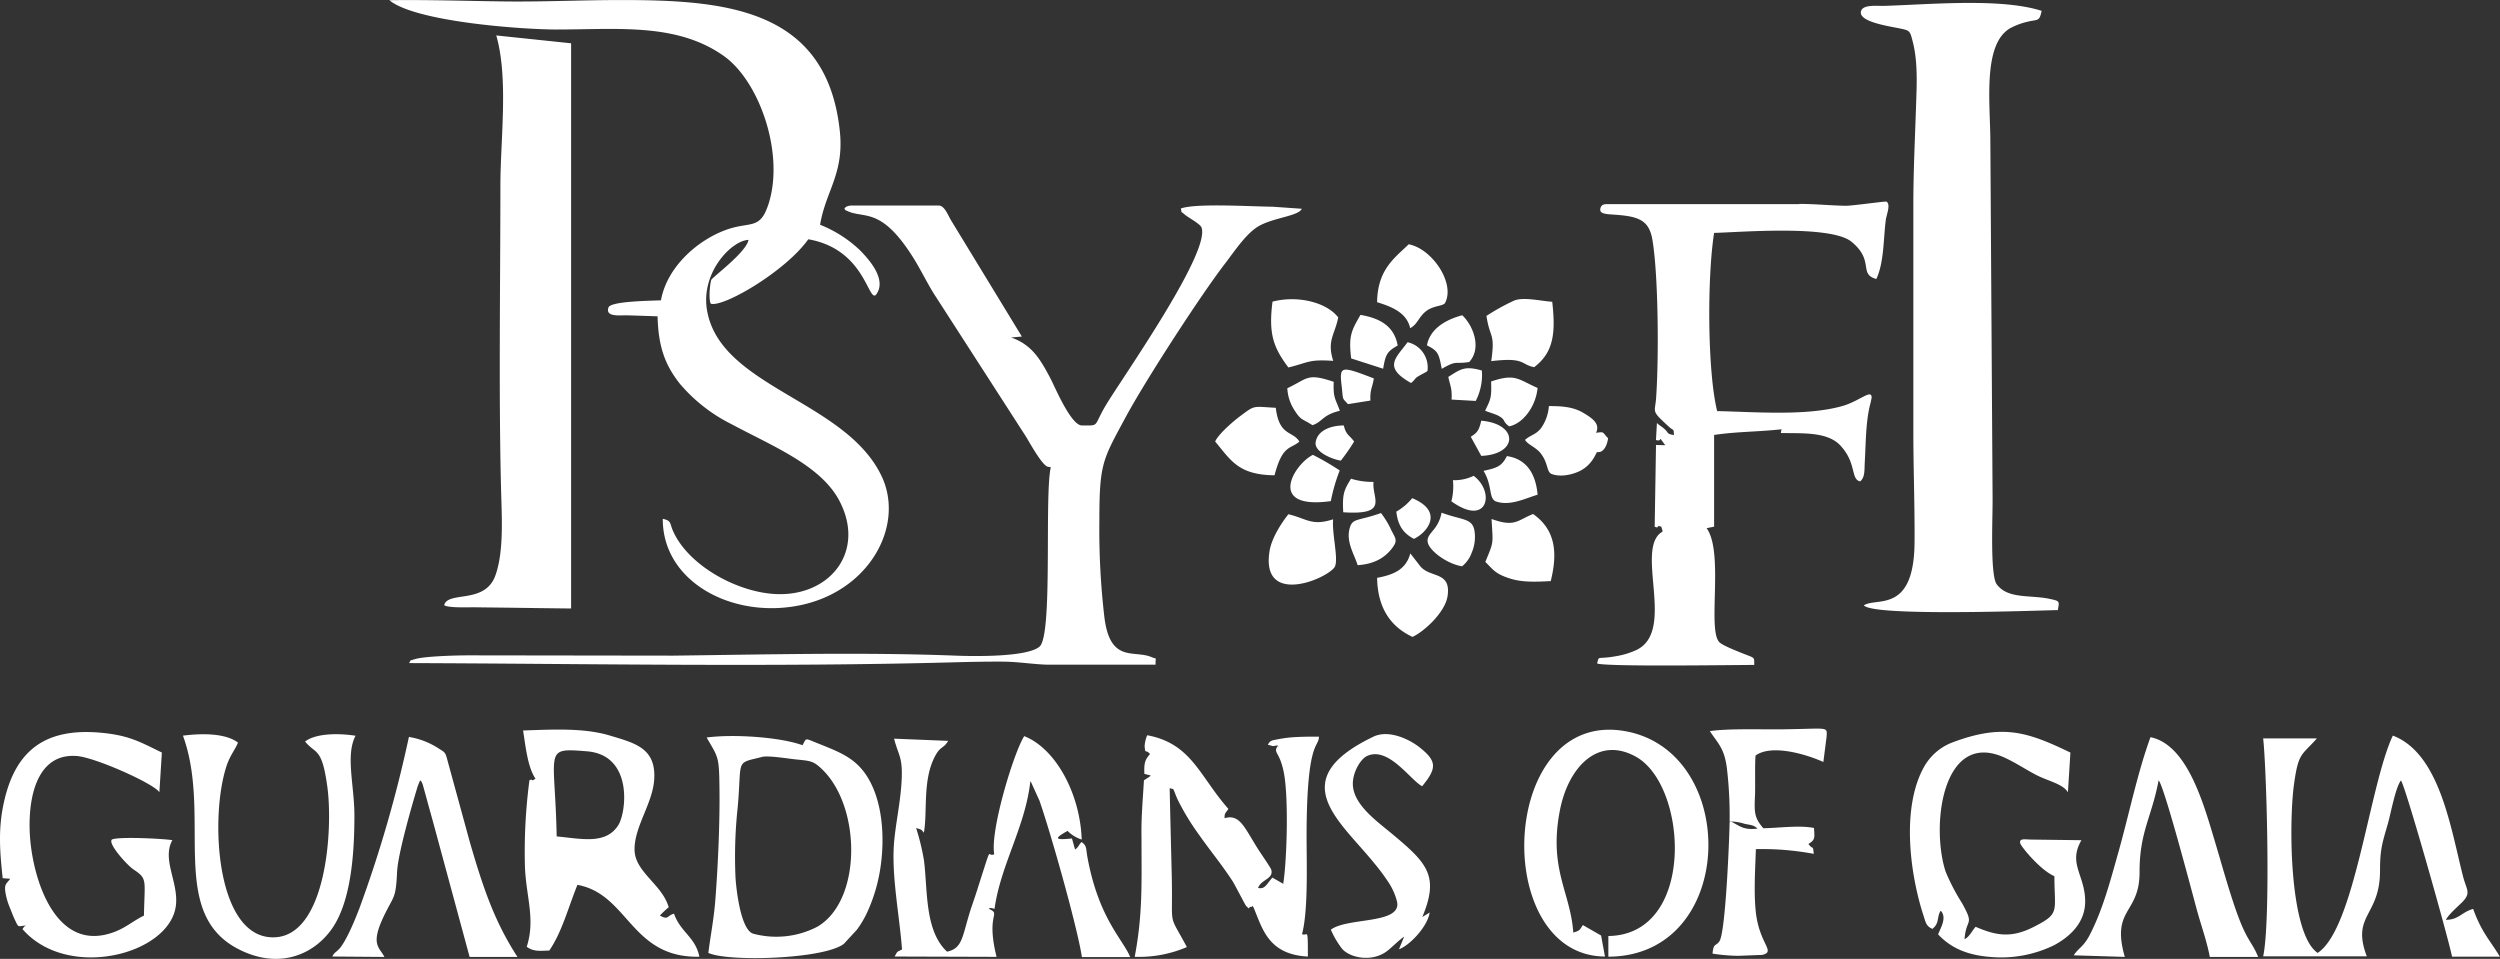
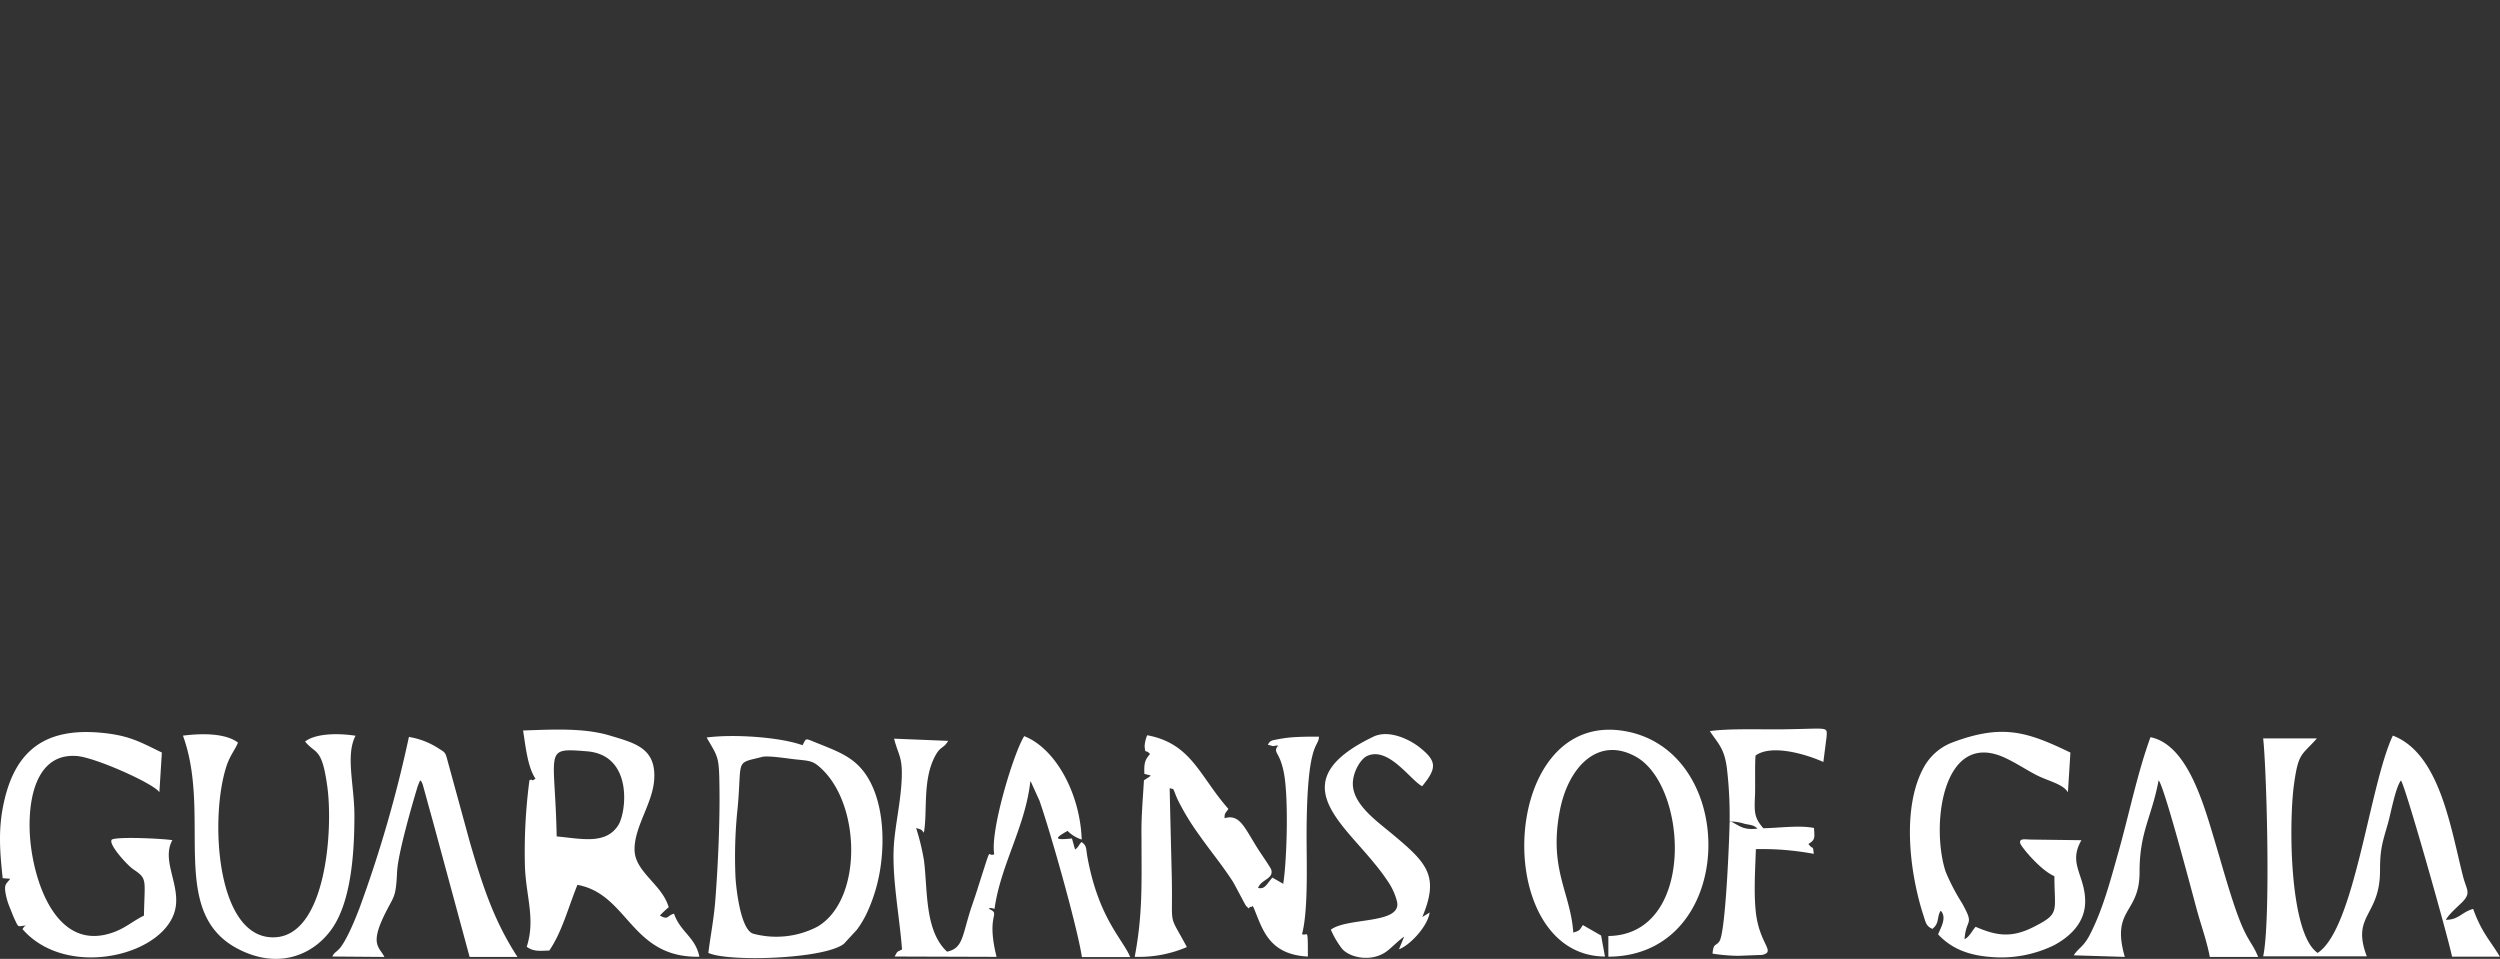
<svg xmlns="http://www.w3.org/2000/svg" id="Laag_1" data-name="Laag 1" viewBox="0 0 604.53 231.86">
  <rect x="0" y="0" width="604.53" height="231.86" fill="#333333" stroke="none" />
  <defs>
    <style>.cls-1{fill:#fff;fill-rule:evenodd;}</style>
  </defs>
-   <path class="cls-1" d="M450.69,146.35c2,2.76,41.42,1.28,46.92,1.17.35-2.16.57-2.17-2-2.72-4.72-1-10.09.1-12.78-3.52-1.67-2.24-.93-16.93-1-20.94l-.54-86.18c0-9.14-2-23.88,5.09-27.5a17.22,17.22,0,0,1,4-1.44c2.55-.59,2.73,0,3.32-2.6C484-.52,467,1.05,455.7,1.41c-1.63.06-5-.39-5.63,1.12C449,5.18,456.48,6.27,459,6.79c2.84.59,2.81.44,3.56,3.42,1,3.88,1,8.6.85,12.7-.26,9-.74,17.6-.74,26.78v54.74c0,8.92.36,18,.29,26.79-.15,17.18-9.13,13.16-12.23,15.13M204.19,50.47c.37.42-.1.19.85.61,4.1,1.8,8.08-1,15.7,11.07,1.83,2.9,3.3,6,5.1,8.89l22.21,34.46c.86,1.38,3.83,6.85,5.27,7.34l.78.13c-1.6,6.92.56,40.62-2.73,43.38-3,2.55-15.68,2.36-20.29,2.18-22.33-.86-45.82-.27-68.28,0l-49.51-.07c-2.33,0-10.65.17-13,.93-1.54.5-.71,0-1.38.94,44.61.16,88,1,132.37-.2,3.71-.1,7.51-.17,11.27-.15s8,.74,11.25.74h25.63c-.05-2.12.44-1.21-.94-1.82-4.19-1.84-10,1.56-11.42-9.52a182.48,182.48,0,0,1-1.23-23.6c0-13.78.84-14.65,6.28-24.77,4.79-8.93,18.44-30,24.42-37.69,2-2.65,4.53-6.4,7.25-8.28,3.48-2.41,10.21-2.7,11-4.57l-7-.49c-5.66-.07-18.82-.89-22.26.44.47,1.53-.45.2,1,1.49.8.69,3.59,2.14,4,3.06,2.26,5.73-17.76,34.42-22.61,42.17-3.84,6.15-1.67,5.73-6.3,5.73-2.67,0-6.61-9.5-7.62-11.4-2.49-4.72-4.52-8.13-9.49-9.87l2.59-.23L230,53.31c-.74-1.2-1.58-3.62-3-3.62H206C205.23,49.69,204.4,49.93,204.19,50.47Zm-96.76,95.88c1.06.68,5.79.47,7.38.49l7.78.09c5.15.07,10.34.15,15.51.2V10.46L120,8.56C123,19,121,33.63,121,45c0,24.15-.47,53.06.26,76.66.17,5.6.32,12.65-1.51,17.59-2.56,6.91-11.41,3.58-12.34,7.07Zm327.64-97H388.88c-.83,0-1.58,0-1.85.91-.58,2,2.48,1.3,6.69,2,3.66.63,5.24,2.09,5.86,5.76,1.43,8.48,1.58,28.55.88,38.29-.26,3.56-1.28,2.85,3,6.78,1.36,1.26,1.21.36,1.32,2.1-1.73-.28-1.23-.42-2.12-1.31-.71-.69-1.31-.94-2-1.6l-.23,4.11c1.89.59.1-1.62,2.25,1.26l-2.24-.06-.32,19.76c1.3.56.17-.5,1.59,0,.53,1.64.39.92-.52,1.81-5.22,5.14,3.79,23.57-5.47,28a19.17,19.17,0,0,1-4.74,1.47c-5,.92-4.21-.27-4.78,1.79,2.05.84,33.16.36,38,.36-.05-2.15.37-1.48-3.79-3.19-1.1-.46-4-1.6-4.67-2.34-2.92-3,1.16-21.72-3.06-27.54l1.81-.37V105.17c5.4-.83,10.85-.75,16.3-1.38l-.16.91c5.14.11,11.22-.37,14.38,3,4,4.27,2.46,8.23,4.8,8.69,1.22-1,1-2.82,1.11-4.56.26-4.44.22-10.09,1.37-14.28l.3-1.39v-.22a1.29,1.29,0,0,0-.07-.21c-.29-1.35-3.22,1.36-7,2.44-8.66,2.47-21.23,1.42-30.29,1.23-2.36-9.55-2.44-32.23-.74-43.09,6.34-.16,28.16-2,33.23,2.14,5.64,4.64,1.61,7.81,6,9,1.88-4,1.7-9.75,2.29-14.28.17-1.28,1.25-3.78.16-4.42-.24-.14-8.15,1-9.84,1C442.55,49.68,438.84,49.3,435.07,49.3Zm-112.7,76.21c-5.22,1.7-6.37-.18-10.83-1.22-1.47,1.87-4,5.55-4.55,8.91-2.1,13.14,13.2,7.06,15.65,4,1.23-1.56-.62-8.09-.27-11.69ZM333,73.07c3.78,1.14,7.17,2.62,8,6.28,1.69-.91,2-2.48,3.49-3.82,1.84-1.69,4.22-1.42,4.91-2.22,1.56-2.91,0-6.68-1.56-8.94-1.44-2.09-4-4.67-7.19-5.31-3.47,3.36-7.53,6.11-7.65,14Zm26.44,3.31c.85,5.59,2.16,4,1.16,10.94,8.24-1,7.07.81,10.38,1.46,4.79-3.63,5.2-8.42,4.37-15.82-2.7-.17-7-1.23-9.25-.27a52.7,52.7,0,0,0-6.66,3.69Zm1.24,49.12c.33,6.23.62,5.22-1.51,10.37,1.86,1.81,2.36,2.88,5.93,4,3.06,1,6.49.8,9.89.64,1.57-6.38,1.44-12.22-4.27-16.23-3.83,1.54-4.4,3.24-10,1.22ZM333,139.71c.13,7.53,3.46,11.9,8.55,14.29,2.78-1.25,8-6,8.51-10,.82-6-4.38-4.16-6.7-7.19l-2.33-3c-1,3.71-3.71,5.12-8,5.9ZM307.71,72.93c-1,7.78.21,11.08,3.84,15.92,5-1.22,4.81-2,10.84-1.6-1.57-4.91.39-6.31,1.21-10.5C320.85,73.14,313.87,71.33,307.71,72.93Zm61.08,33.45c.64,1.12,2.57,1.73,3.72,3.17,1.87,2.35,1.43,4.32,2.56,5,2.15.9,5.11.25,7-.69,3.5-1.79,4-5.14,4.24-4.51l.68-.1c1.1-.41,1.66-1.88,1.87-3.29-1.45-1.42-.75-1.63-2.9-1.31.86-2-.34-3.23-3.24-4.91-2.35-1.36-5.1-1.57-8.18-1.55a10.6,10.6,0,0,1-1.79,5.18c-1.28,1.75-2.58,1.74-4,3Zm-74.94.39c3.74,4.43,5.53,8.07,14.35,8.15,1.93-7.46,3.91-6.29,6-8.15-1.59-2.67-4.88-1.22-5.7-8.17-5.8-.32-4.93-.71-8.78,2.14-1.73,1.31-5.15,4.31-5.87,6Zm59.7,30.16a7.54,7.54,0,0,0,2.35-3.35,9.67,9.67,0,0,0,.63-5.34c-.59-3-2.9-2.41-7.95-4.28a8.7,8.7,0,0,1-2,4.23c-.93,1.19-2,2.16-.94,3.88C346.94,134.13,350.52,136.45,353.55,136.93Zm-25.3-.27c4.32-.28,6.87-2,8.55-4.35,1.19-1.65.65-2.13-.37-4.12a21,21,0,0,0-2.49-4.14c-5.42,1.93-6.79,1.21-7.49,3.4-1.11,3.41,1,6.48,1.84,9.19Zm-1.52-50,7.73,2.49c.59-3.56,1-4.17,3.52-5.62-.85-4.59-4.11-6.55-9-7.4-2.17,3.8-2.92,5-2.25,10.53Zm-15.44,7.21a10.73,10.73,0,0,0,1.88,5.55c1.49,2.31,1.88,1.84,4.19,3.39,2.51-.84,2.34-2.46,6.63-3.49-1.07-3-1.64-3-1.48-7C316,90.12,316.29,91.52,311.29,93.87Zm49.28-1.57c.12,3.89-.08,4.16-1.45,7,.92.42,2.27.72,3.31,1.28,1.79,1,.76,1.24,2.5,2.5,3.28-.62,6.46-4.74,6.87-9.28-4.73-2.08-5.36-3.57-11.26-1.55Zm-1.83,21.55c2.14,3.56,1.24,6.39,2.81,7.32,3.44,1.36,7.38-.72,10.26-1.55-.46-5.18-2.73-8.65-7.43-9.34-1.25,2.47-2.36,2.86-5.67,3.57ZM345.08,83.52c2.72,1.34,2.87,2.07,3.55,5.66,3.79-2.18,3-1.07,6.64-1.65,3.13-3.4.91-8.91-1.69-11.31-4,1.08-7.8,3.27-8.53,7.3Zm-23.27,37.65a42.56,42.56,0,0,1,2.15-7.42,65.45,65.45,0,0,0-6.48-3.77c-4.52,2.2-11.36,13.35,4.3,11.19Zm3,2.69c11.32.77,6.84-3.48,7.33-7.34a17.59,17.59,0,0,1-5.44-.77c-1.79,2.84-2.11,3.82-1.89,8.11Zm12.84-.16c.39,3.6,1.88,5.33,4.25,6.6,3.27-1.55,7.35-6.62-.41-9.85a13.78,13.78,0,0,1-3.84,3.25Zm18-18.1,2.54,4.63c9-.38,9-7.75,0-8.51-.54,2.21-.85,2.84-2.54,3.88Zm-4.31,10.51a14.36,14.36,0,0,1-.38,5.1c8.81,6.35,10.63-2.25,5.39-6.16A10.84,10.84,0,0,1,351.29,116.11Zm-27.11-4.74a45.74,45.74,0,0,0,3.21-4.61c-1.15-1.62-1.94-1.52-2.49-3.89-2.8,0-6.34,1-6.81,4.07-.36,2.14,3.51,4,6.06,4.43Zm26-20.2c.49,2.35.92,2.65.78,5.44l5.84.33a13.66,13.66,0,0,0,1.48-7.35c-4.23-1.24-5.25-.25-8.17,1.58Zm-9,1.42c1.48-1.22.39-.92,2.7-2.16.08-.05.18-.09.26-.13l.26-.14c.68-.39.32-.14.73-.48a6.24,6.24,0,0,0-4.81-6.94c-2.85,3.88-6,6,.81,9.85ZM326,97.71l5.38-.86c-.11-2.75.46-3,.83-5.35-8.6-3.33-8.33-3-7.68,2.76.24,2.59.14,2,1.42,3.45ZM135,7.12c14.46,0,28.69-1.62,40,6.39,8.66,6.1,14.77,23.69,10.83,35.83-2.05,6.33-4.29,4.13-10.11,6.18-7,2.48-14.44,9-15.89,17.09-2.36.12-12.11.19-12.68,1.71-.91,2.44,2.93,1.87,4.5,1.92,2.46.07,4.91.16,7.36.24.17,7.22,1.76,11.74,5.41,16.33a39.28,39.28,0,0,0,12.41,9.72c9.84,5.28,21.39,9.87,26,18.29,6.93,12.78-2.64,24.18-16.58,22.72-9-.93-19.78-7.06-23.41-14.94-.95-2-.34-2.69-2.57-3.15-.08,15.1,16.53,24.08,32.69,21,17.2-3.26,25.93-19.31,20.22-31.33-8.77-18.46-39.45-21.5-42.27-40.48C169.61,65.64,177,58.12,181,58c-.53,3-8.72,9-9,9.66s-.72,4.6-.14,5.76c3,1,18.17-7.89,23.59-15.57,13.64,2.36,14.46,15.14,16.34,13.46,3-3.81-2.24-9.16-3.82-10.79a30,30,0,0,0-9.66-6.18c1.32-8.1,5.86-12.36,4.77-22.63C199.94,1.93,175.26,0,150.1,0c-9.34,0-18.6.45-27.95.34s-18.78-.44-28-.3c6.29,5.23,32.14,7.11,40.85,7.09Z" transform="translate(0 0.01)" />
  <path class="cls-1" d="M184.19,183.05c-6.49,1.62-4.76.35-5.8,12.1a111.36,111.36,0,0,0-.53,17.13c.16,2.52,1.2,12.49,4.25,13.48a21.54,21.54,0,0,0,15.5-1.66c10.8-6.25,10.68-28.84,1.27-38-2.15-2.09-2.77-2.11-6.43-2.47-2-.21-6.67-1-8.26-.6m-49.58,19.22c5.89.53,11.78,2.05,14.85-2.64,2-3,3.76-17-7.48-17.94-10.77-.88-7.76-.44-7.37,20.6Zm-5.17-13.92c-1.3.81-.27-.11-1.41.32a131.63,131.63,0,0,0-1.09,21c.28,7.17,2.57,12.66.43,19.28,1.59,1.18,3.07,1,5.46.91,3.07-4.51,4.5-10.18,6.8-15.88,12.35,2.23,12.9,17.73,29.49,17.38-1-4.84-4.54-5.87-6.14-10.41-1.74.46-1.29,1.65-3.41.44a26.18,26.18,0,0,1,2.13-2c-1.53-5.42-8-8.42-8.25-13.65-.22-5.63,4.34-11.31,4.74-17.18.51-7.64-4.58-8.85-10.84-10.72s-13.95-1.42-20.86-1.19c.6,3.73,1.06,8.77,3,11.67Zm148.65-6c-1.28,1.44-1.46,2.27-1.37,4.79l1.54.39a2.15,2.15,0,0,1-.64.52l-1,.65c-.29,4.94-.69,9.08-.59,14,0,10.85.33,18.22-1.64,28.68A29.35,29.35,0,0,0,287,229c-4.69-8.77-3.34-4-3.66-17.42-.17-7-.35-14-.5-21,1.28.4.55-.39,1.92,2.74a59.18,59.18,0,0,0,5.29,8.68c2.69,3.83,5.35,7,8,11.06.57.89,3.12,5.88,3.28,6,1.19,1.19.35.17,1.2.23.43,0,.22-.79.86.77,2,4.91,3.65,10.77,12.87,11.24,0-7.55-.07-4.75-1.41-5.43,1.58-5.93,1.06-18.13,1.1-24.84.13-22.17,2.89-20.11,3-22.91-2.29,0-4.58,0-6.87.19a30.09,30.09,0,0,0-3,.43c-1.63.32-1.89.26-2.49,1.33l1.1.31c.62.05.59-.13,1.29-.12.22,1.05.22-.48-.24.47-.66,1.4.63,1.16,1.62,5.65,1.32,6,.83,21.73-.06,27.33l-2.62-1.51c-1.46,1.67-1.8,2.87-3.46,2.51.72-2.09,3.87-2.17,3.17-4.46-.16-.51-2.71-4.19-3.18-4.94-3.37-5.36-4.43-8.53-8.09-7.47-.05-1.34.32-1.27.92-2.25-7-7.92-8.9-15.81-19.63-17.81a8.08,8.08,0,0,0-.63,2.66c.2,2.08.22.6,1.27,1.85Zm282.37,48.1c-6.84-4.56-7.07-31.26-5.73-40.89,1.07-7.69,1.86-6.83,5.53-11h-13c.84,7.61,1.86,44.08,0,52.71h25.06c-3.82-10.11,3.26-9.64,3.2-20.89,0-5.19.62-6.72,1.92-11.29.77-2.74,1.79-8.56,3.13-10.35,1,1,11.52,38.26,12.36,42.6h11.57c-2.6-4.29-4.37-5.79-6.47-11.55-2.86.83-3.41,2.61-6.59,2.65.74-1.42,3-3.29,4.11-4.44,2-2.13.88-2.86.07-5.95-3-11.66-5.6-29.83-17-34.16-5.67,11.91-9.21,46.73-18.19,52.55Zm-320-23.9c-1.77.92-.58-2.54-3,5-.72,2.24-1.41,4.52-2.19,6.74-2.71,7.77-2.13,10.94-6.26,11.85-5.52-5.1-4.66-15.22-5.6-22.19a57.15,57.15,0,0,0-1.88-7.72c1.31.42,1.19.26,1.87,1.15.92-5-.36-12.56,2.62-18.35,1.39-2.72,2.14-1.91,3.25-3.87l-13.07-.53c1.13,4.46,2.32,4.39,1.71,11.78-.36,4.3-1.23,8.44-1.66,12.71-.82,8.19,1.26,18.12,1.87,26.49-1.45.71-1,.36-1.8,1.7l24.66.08c-2.66-10.69,1.24-10.19-1.84-11.6.41-.26-.4-.25.59-.2a6.71,6.71,0,0,1,.76.2c1.45-10.58,7.48-19.94,8.65-30.82.08.08.18.09.21.24l2,4.39c2.9,8.36,9.22,30.88,10.27,37.84H273.3c-1.84-4.4-7.64-9.38-10.35-24.17-.4-2.15-.07-2.66-1.4-3.65-.74.66-.63,1.16-1.59,1.81l-.75-2.67c-4.49.48-4.14-.1-1.06-1.83a8.3,8.3,0,0,0,3.42,2.09c-.38-11.08-6.27-22-13.9-25-2.53,3.93-8.29,22.93-7.25,28.52Zm147.65,24.82-.95-5.14-4.41-2.53c-.78,1.2-.73,1.37-2.31,1.81-.68-9.78-6-15.34-3.24-29.54,2.06-10.61,9.36-18.12,18.51-12.9,12.47,7.12,14.37,43-6.79,43.28v5c31.16-.12,31.89-49.55,4.09-54.53-30.62-5.48-32.66,54.31-4.94,54.49ZM.69,212.35l1.79.14c-.9,1.19-1.45,1.27-1.19,3.14a15.6,15.6,0,0,0,1,3.61c.41,1,.82,2.15,1.37,3.3.91,1.91.63,1.4,2.63,1.25-.55.32-.39.21-.85.87,10.89,12.55,35.72,6.17,37.1-5.75.65-5.64-3.45-11.07-.86-15.76-2.35-.38-13.21-.9-14.63-.14-1,1,3.69,6.19,5.23,7.22,3.42,2.28,2.69,2.41,2.53,11.17-3.06,1.44-5.1,3.72-9.56,4.65C12.46,228.71,7.47,210.93,7.17,200.7c-.25-8.6,2.07-18.59,11.37-17.9,4.52.33,18.9,6.79,20,8.78l.6-9.62c-5.17-2.49-7.87-4.2-15-4.81-12.9-1.1-20.36,4-23.18,16.79-1.45,6.47-1,12-.31,18.41Zm466.6,12.25c1.78-1.43,1-2.9,2-4.39,1.56,1.65,0,4.11-.63,5.72,3.34,3.58,7.54,5.06,12.64,5.46a29.16,29.16,0,0,0,15.43-2.85c3.56-1.92,7.57-5.29,7.49-10.75-.09-6.27-4.2-9-.9-14.63l-12-.15c-1.5,0-3.14-.43-2.8.91.2.8,4.92,6.55,8.26,7.94,0,8.76,1.49,9-5.21,12.37-5.3,2.64-8.92,2-13.84-.13-.89,1-1.53,2.47-2.68,3,.38-5.23,2.51-3.09-.6-8.71a49.34,49.34,0,0,1-4-7.69c-3.65-11.45-.56-34.58,14.56-27.38,2.73,1.3,5,2.84,7.52,4.14,2.77,1.4,6.42,2.15,7.52,4.13l.6-9.62c-10.49-5.06-16.43-7-28.57-2.44a13.27,13.27,0,0,0-6.72,5.72c-5.45,9.52-3.75,24.93-.41,35.6C465.66,222.93,465.66,223.93,467.29,224.6ZM85.7,197.21c0-7.32-2.19-14.55.27-19.31-3.93-.62-9.53-.65-12.2,1.4,2.6,3.18,4.06,1.28,5.38,10.9,1.44,10.52-.32,35.71-12.53,36.43-14.47.85-16-29.21-11.77-41.63.84-2.43,2.24-4.13,2.69-5.45-3.1-2.34-8.94-2.23-13.3-1.67,7.07,19.38-3.67,42.58,13.17,51.49,9.74,5.16,18.38,1.68,22.93-4.91S85.7,206.41,85.7,197.21ZM501.45,231l12.35.38c-3.38-11.84,3.63-10.28,3.57-20.56,0-9.7,2.91-13.14,4.61-22.13,1.36,1.3,8.6,29,9.38,31.8,1,3.54,2.34,7.34,3,10.9h11.7c-1.8-4.35-2.89-3.59-6.17-13.64-1.64-5-3-10-4.58-15.22-2.72-9.11-6.66-22.53-15.3-24.28-3.18,8.74-5.15,18.58-7.77,27.87-1.9,6.72-3.73,13.78-6.88,19.88-1.54,3-2.67,3.11-3.91,5Zm-421.09.29,12.6.1c-1.23-2.41-3.47-2.92-.11-9.94,2.41-5,2.86-4,3.17-10.63.2-4.28,3.43-15.58,5-20.75l.56-1.38c.41.43.13-.15.62.93l1.09,3.94c.53,2,1,3.59,1.51,5.49l8.76,32.34h11.57c-5.54-8.54-8.29-16.64-11.55-27.89l-5.35-19.55c-.55-2.1-.62-2-2.09-2.93a18.68,18.68,0,0,0-7.26-2.83,307.28,307.28,0,0,1-12,41.52c-1,2.61-2.78,6.95-4.4,9.18-1,1.35-1.6,1.25-2.12,2.4Zm241.45-6.5a22,22,0,0,0,2.69,4.59c1.83,2.2,7.41,3.48,11.15.4,1.51-1.24,2.38-2.23,3.89-3.31l-1.25,3.07c2.73-1,7-5.68,7.41-8.89l-1.77,1.09c4.18-10,1.18-13.05-7.44-20.22-3.6-3-9.09-6.87-9.35-11.68-.16-2.94,1.82-6.32,3.47-7.06,5.17-2.33,10.44,5.85,13.28,7.33,3.54-4.3,3.59-6-.38-9.21-2.4-2-7.57-4.59-11.36-2.79-21.71,10.38-8.37,20.13,0,30.42a51.19,51.19,0,0,1,3.34,4.42,15.4,15.4,0,0,1,2.34,5.11c1.11,5.47-12,3.71-16,6.73Zm91.65-48c2,3,3.48,4.11,4.11,8.85a97.36,97.36,0,0,1,.67,13,11.56,11.56,0,0,1,3.6.55c1.43.32,2.26.27,3.14,1.17-3.65.42-4.28-.75-6.74-1.87,0,2.73-.91,26.82-2.46,29.1-.9,1.32-1.43.34-1.67,3a44.6,44.6,0,0,0,6.21.53l5.77-.22c3.53-.83-.79-2.51-1.56-10.81-.45-4.76-.09-10,.06-14.77a68,68,0,0,1,14,1.14c-.26-2.38-.05-.72-1.29-2.39,1.63-1,1.52-1.44,1.34-3.87-3.63-.7-8.31,0-12.25.07-2.29-2.64-2.18-4-2-8.16.07-2.14-.07-8.2.14-9.44,4-2.82,12.47-.2,16.38,1.58l.79-6.18c.12-2.43.43-1.88-9.64-1.74-5.1.13-13.84-.26-18.5.45ZM171.29,230.41c4.48,2.19,27.86,1.58,32.77-2.19l3.17-3.44a24.25,24.25,0,0,0,2.45-4.14,39.74,39.74,0,0,0,3.16-10.44c1.21-7.63.57-16.33-3-22.19-2.79-4.55-6.39-6-11.68-8.11-3.6-1.42-3.09-1.53-3.95,0a1.64,1.64,0,0,1-.16.29c-5.54-2-16.83-2.72-23.18-1.86,2.67,4.62,3,4.51,3.09,11.14.17,8.59-.32,19.73-1,28.34C172.6,222.35,171.78,226.41,171.29,230.41Z" transform="translate(0 0.01)" />
</svg>